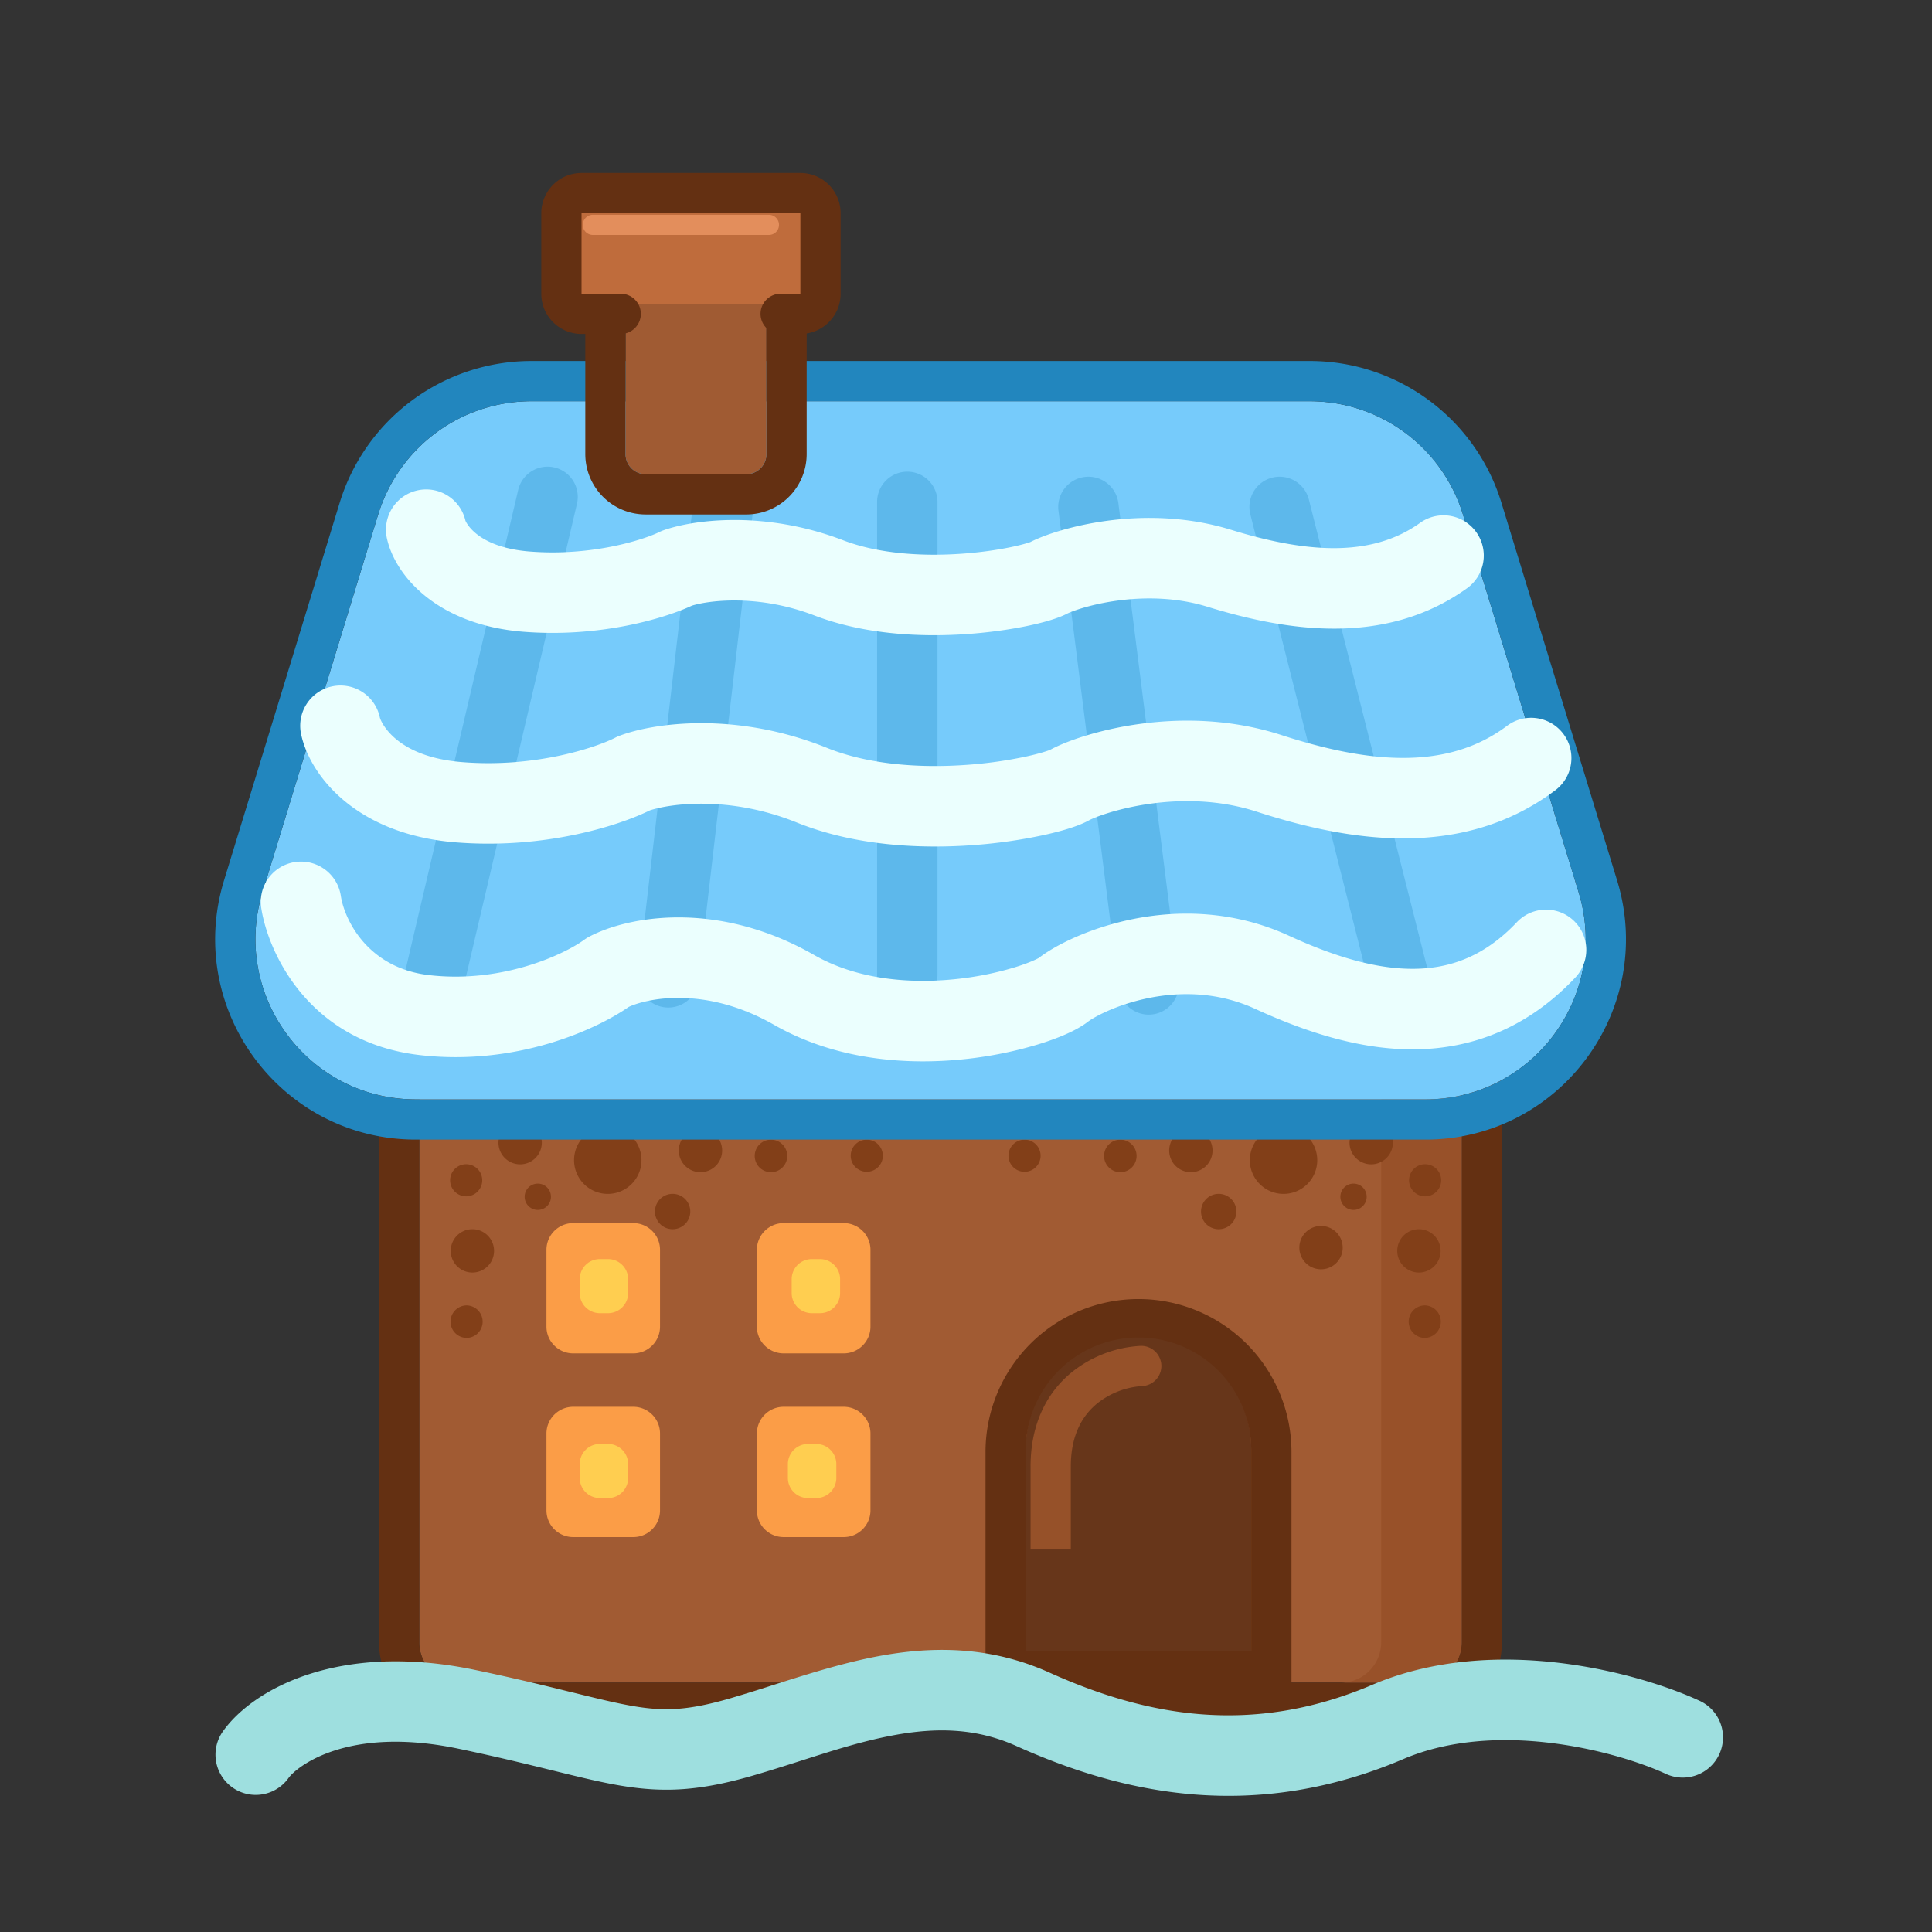
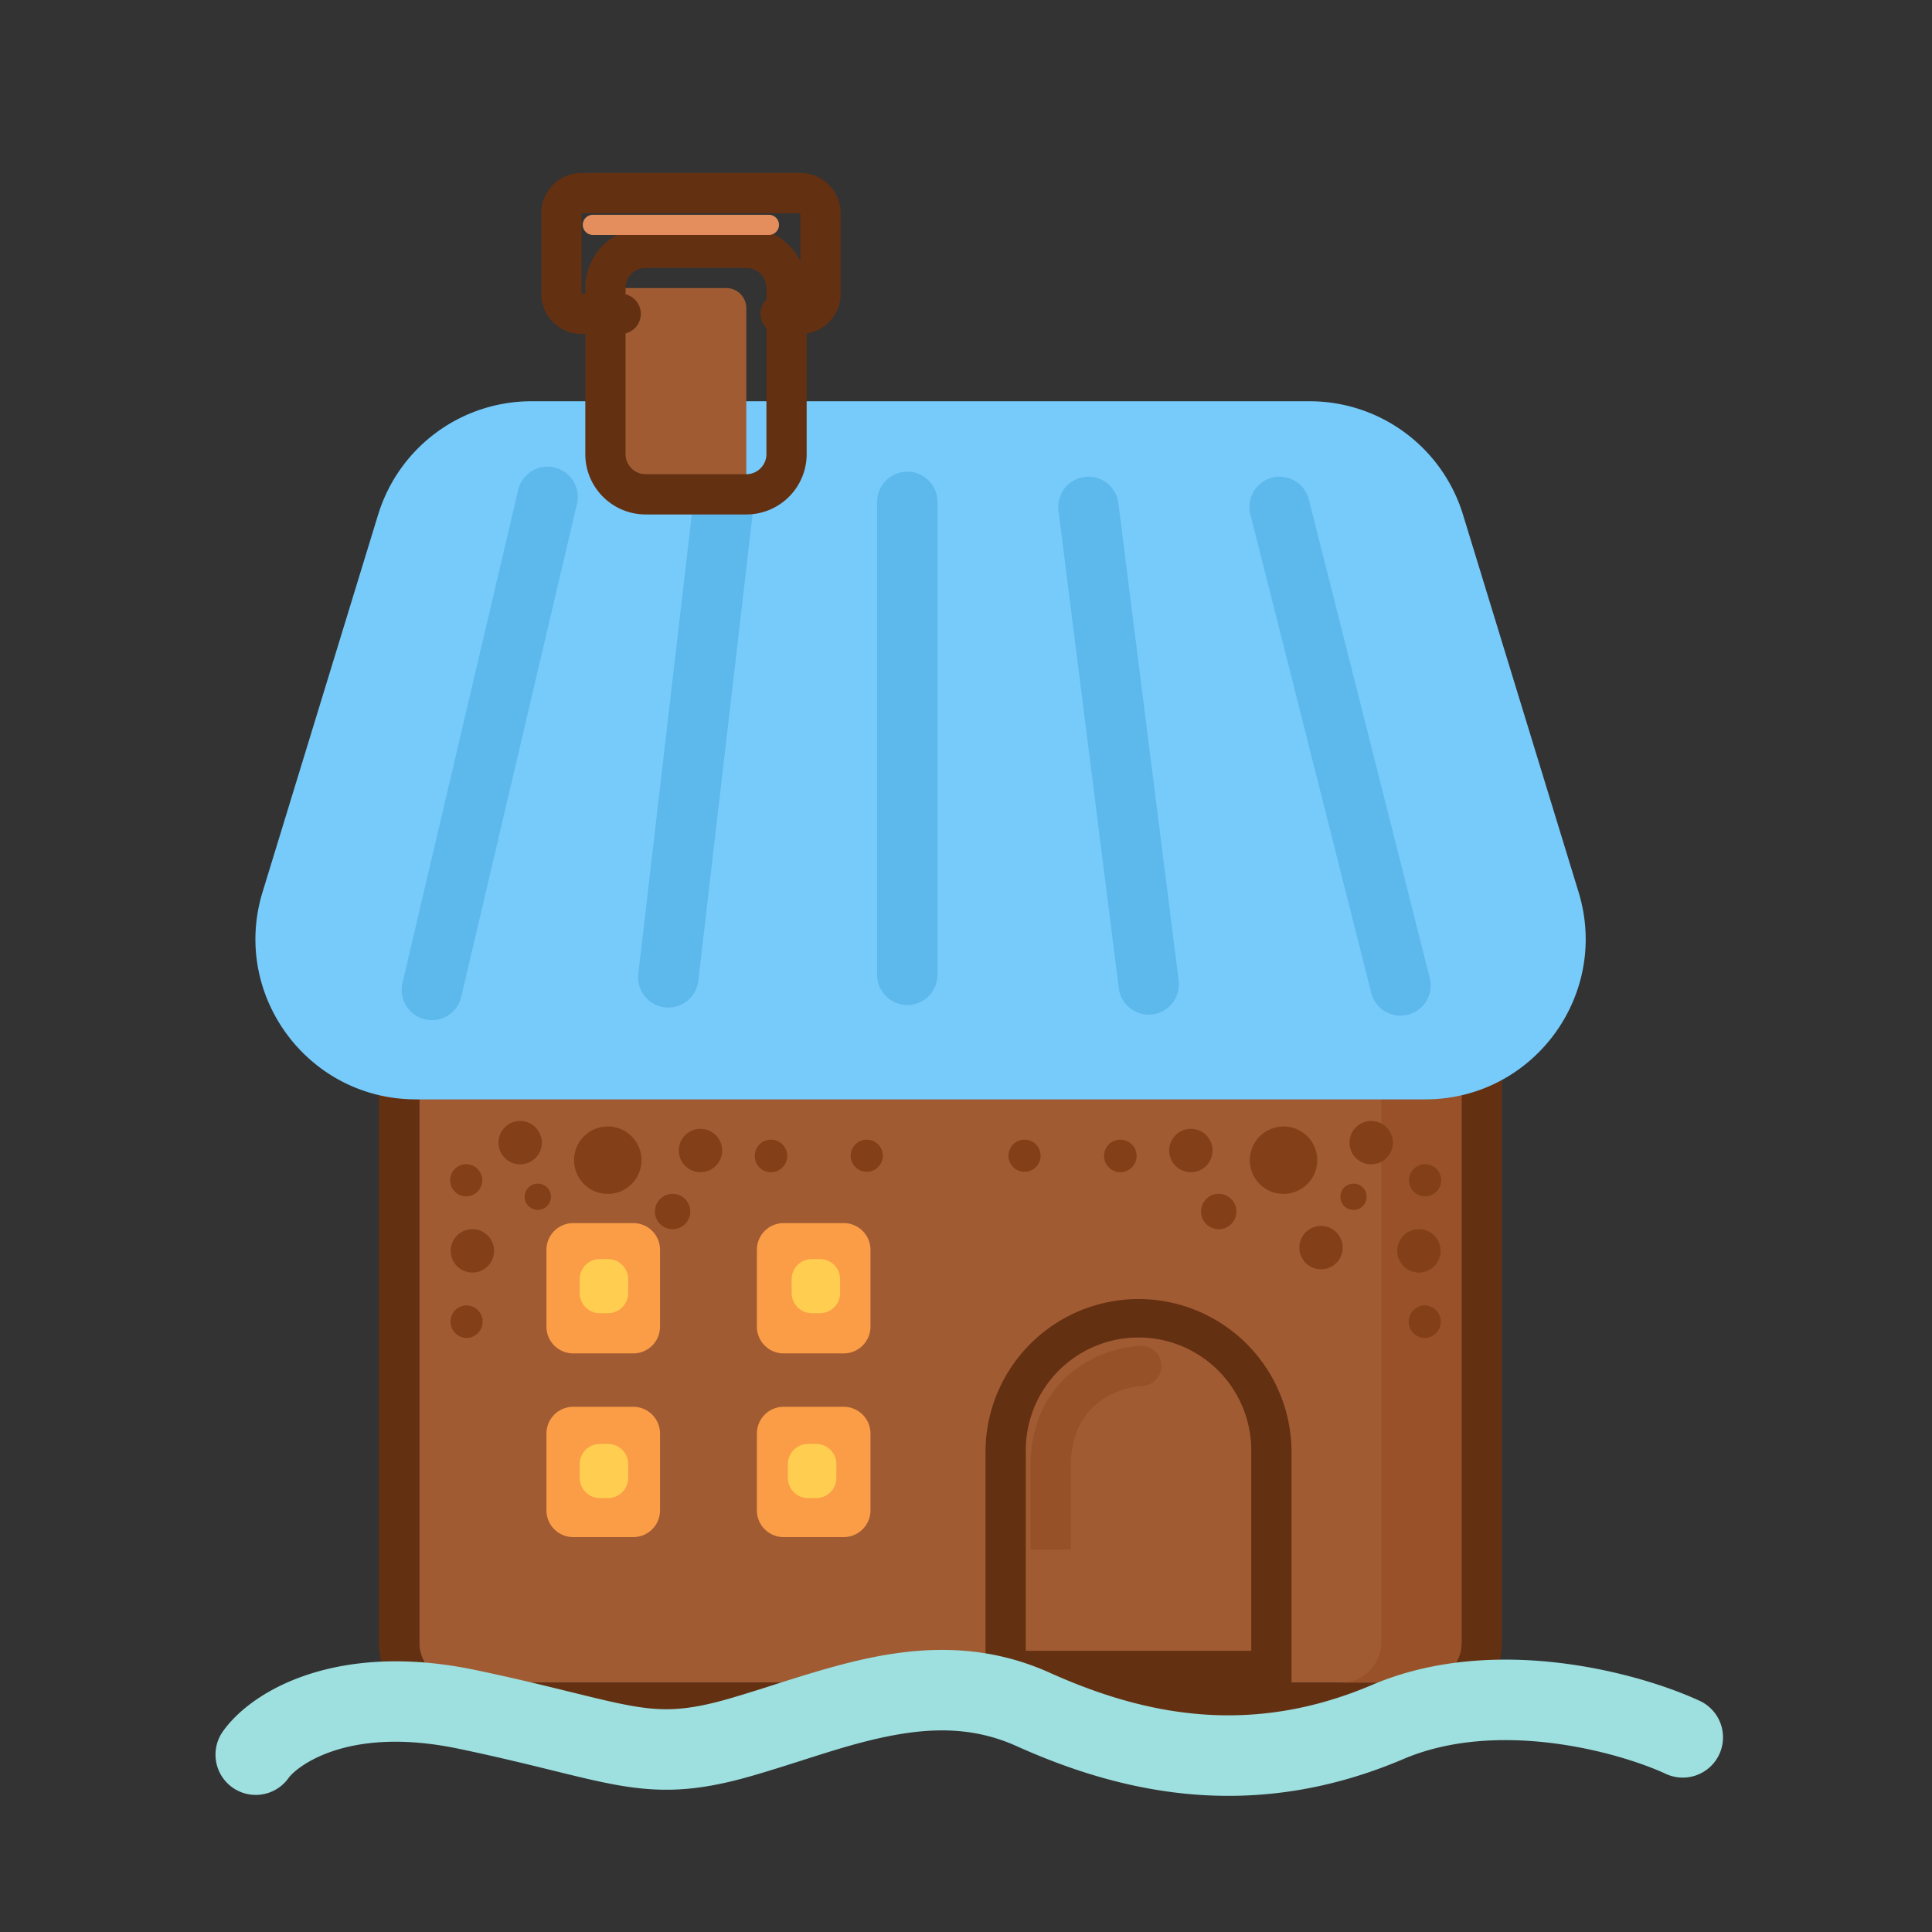
<svg xmlns="http://www.w3.org/2000/svg" t="1725758606085" class="icon" viewBox="0 0 1024 1024" version="1.1" p-id="20605" width="200" height="200">
  <rect x="0" y="0" width="1024" height="1024" fill="#333333" stroke="none" />
  <path d="M222.219 418.005a21.333 21.333 0 0 1 21.333-21.333H753.387a21.333 21.333 0 0 1 21.333 21.333v452.48a21.333 21.333 0 0 1-21.333 21.333H243.552a21.333 21.333 0 0 1-21.333-21.333v-452.48z" fill="#A15B33" p-id="20606" />
  <path d="M243.552 375.339H753.387a42.667 42.667 0 0 1 42.667 42.667v452.48a42.667 42.667 0 0 1-42.667 42.667H243.552a42.667 42.667 0 0 1-42.667-42.667v-452.48a42.667 42.667 0 0 1 42.667-42.667z m0 21.333a21.333 21.333 0 0 0-21.333 21.333v452.48a21.333 21.333 0 0 0 21.333 21.333H753.387a21.333 21.333 0 0 0 21.333-21.333v-452.48a21.333 21.333 0 0 0-21.333-21.333H243.552z" fill="#643012" p-id="20607" />
  <path d="M710.72 891.829h42.667a21.333 21.333 0 0 0 21.333-21.333v-452.48a21.333 21.333 0 0 0-21.333-21.333h-42.667a21.333 21.333 0 0 1 21.333 21.333v452.48a21.333 21.333 0 0 1-21.333 21.333z" fill="#985129" p-id="20608" />
  <path d="M542.72 604.053a8.512 8.512 0 1 1 0 17.013 8.512 8.512 0 0 1 0-17.013zM755.04 617.067a8.512 8.512 0 1 1 0 17.013 8.512 8.512 0 0 1 0-17.013zM630.827 598.315a11.488 11.488 0 1 1 0 22.965 11.488 11.488 0 0 1 0-22.965zM593.493 604.053a8.619 8.619 0 1 1 0 17.227 8.619 8.619 0 0 1 0-17.227zM680.171 597.056a17.867 17.867 0 1 1 0 35.733 17.867 17.867 0 0 1 0-35.733zM645.941 632.768a9.365 9.365 0 1 1 0 18.741 9.365 9.365 0 0 1 0-18.741zM726.763 594.144a11.488 11.488 0 1 1 0 22.976 11.488 11.488 0 0 1 0-22.976zM717.397 627.339a6.965 6.965 0 1 1 0 13.941 6.965 6.965 0 0 1 0-13.941zM752.064 651.499a11.488 11.488 0 1 1 0 22.976 11.488 11.488 0 0 1 0-22.976zM700.16 649.781a11.488 11.488 0 1 1 0.011 22.976 11.488 11.488 0 0 1 0-22.976zM754.944 691.893a8.619 8.619 0 1 1 0 17.237 8.619 8.619 0 0 1 0-17.227zM459.712 604.053a8.512 8.512 0 1 0 0 17.013 8.512 8.512 0 0 0 0-17.013zM247.392 617.067a8.512 8.512 0 1 0 0 17.013 8.512 8.512 0 0 0 0-17.013zM371.616 598.315a11.488 11.488 0 1 0 0 22.965 11.488 11.488 0 0 0 0-22.965zM408.939 604.053a8.619 8.619 0 1 0 0 17.227 8.619 8.619 0 0 0 0-17.227zM322.261 597.056a17.867 17.867 0 1 0 0 35.733 17.867 17.867 0 0 0 0-35.733zM356.501 632.768a9.365 9.365 0 1 0 0 18.731 9.365 9.365 0 0 0 0-18.731zM275.68 594.144a11.488 11.488 0 1 0 0 22.976 11.488 11.488 0 0 0 0-22.976zM285.045 627.339a6.965 6.965 0 1 0 0 13.941 6.965 6.965 0 0 0 0-13.941zM250.379 651.499a11.488 11.488 0 1 0 0 22.976 11.488 11.488 0 0 0 0-22.976zM302.272 649.781a11.488 11.488 0 1 0 0 22.976 11.488 11.488 0 0 0 0-22.976zM247.499 691.893a8.619 8.619 0 1 0 0 17.237 8.619 8.619 0 0 0 0-17.227z" fill="#823F18" p-id="20609" />
  <path d="M200.427 272.768a84.981 84.981 0 0 1 81.248-60.096h412.48a84.981 84.981 0 0 1 81.259 60.096l61.259 200.053c16.725 54.613-24.128 109.867-81.248 109.867H220.416c-57.131 0-97.984-55.253-81.259-109.867l61.259-200.053z" fill="#76CBFB" p-id="20610" />
-   <path d="M281.675 191.339h412.48c46.731 0 87.979 30.507 101.653 75.189l61.269 200.053c20.917 68.331-30.187 137.429-101.653 137.429H220.416c-71.467 0-122.581-69.099-101.653-137.429l61.259-200.053a106.315 106.315 0 0 1 101.653-75.189z m0 21.333a84.981 84.981 0 0 0-81.259 60.096l-61.259 200.053c-16.725 54.613 24.128 109.867 81.248 109.867h535.019c57.12 0 97.973-55.253 81.248-109.867l-61.259-200.053a84.981 84.981 0 0 0-81.248-60.096H281.675z" fill="#2286BE" p-id="20611" />
  <path d="M293.867 247.765a16 16 0 0 1 11.936 19.232l-61.333 261.333a16 16 0 0 1-31.157-7.307l61.333-261.333a16 16 0 0 1 19.232-11.925zM385.408 250.112a16 16 0 0 1 14.037 17.749l-29.333 252a16 16 0 1 1-31.787-3.701l29.333-252a16 16 0 0 1 17.749-14.048zM480.885 250.005a16 16 0 0 1 16 16v250.667a16 16 0 1 1-32 0v-250.667a16 16 0 0 1 16-16zM574.88 252.8a16 16 0 0 1 17.877 13.867l32 253.333a16 16 0 0 1-31.744 4.011l-32-253.333a16 16 0 0 1 13.867-17.877zM674.304 253.163a16 16 0 0 1 19.424 11.595l64 253.333a16 16 0 1 1-31.019 7.84l-64-253.333a16 16 0 0 1 11.595-19.435z" fill="#5DB8EB" p-id="20612" />
  <path d="M303.797 648.277c-7.819 0-14.165 6.336-14.165 14.155v40.725c0 7.819 6.347 14.165 14.165 14.165h31.861c7.829 0 14.165-6.347 14.165-14.165v-40.725c0-7.819-6.336-14.155-14.165-14.155h-31.861zM303.797 745.643c-7.819 0-14.165 6.347-14.165 14.165v40.715c0 7.829 6.347 14.165 14.165 14.165h31.861c7.829 0 14.165-6.336 14.165-14.165v-40.715c0-7.819-6.336-14.165-14.165-14.165h-31.861zM401.173 759.808c0-7.819 6.336-14.165 14.155-14.165h31.872c7.819 0 14.165 6.347 14.165 14.165v40.715c0 7.829-6.347 14.165-14.165 14.165h-31.872a14.165 14.165 0 0 1-14.165-14.165v-40.715zM415.328 648.277c-7.819 0-14.165 6.336-14.165 14.155v40.725c0 7.819 6.347 14.165 14.165 14.165h31.872c7.819 0 14.165-6.347 14.165-14.165v-40.725c0-7.819-6.347-14.155-14.165-14.155h-31.872z" fill="#FB9D47" p-id="20613" />
-   <path d="M543.68 768.672a59.755 59.755 0 1 1 119.499 0v106.304H543.68v-106.304z" fill="#67361A" p-id="20614" />
  <path d="M684.512 896.309H522.347V768.672a81.088 81.088 0 0 1 162.165 0v127.637zM603.435 708.907a59.755 59.755 0 0 0-59.755 59.755v106.304h119.499v-106.304a59.755 59.755 0 0 0-59.744-59.755z" fill="#643012" p-id="20615" />
  <path d="M615.541 723.563a10.667 10.667 0 0 1-10.208 11.093 42.549 42.549 0 0 0-23.723 9.152c-7.467 6.059-14.059 16.171-14.059 33.536v43.925h-21.333v-43.925c0-23.701 9.419-39.936 21.941-50.101a63.84 63.84 0 0 1 36.277-13.888 10.667 10.667 0 0 1 11.104 10.208z" fill="#965129" p-id="20616" />
-   <path d="M156.395 456.907a21.333 21.333 0 0 1 24.256 17.941c1.792 11.968 13.685 38.133 46.699 41.973 39.509 4.587 72.373-11.435 82.251-18.688 0.832-0.597 1.707-1.152 2.613-1.632 20.373-10.816 67.797-19.755 119.253 9.653 22.699 12.971 50.347 15.381 75.04 12.8a168.171 168.171 0 0 0 31.307-6.24c7.712-2.368 11.563-4.341 12.448-4.8 0.181-0.085 0.235-0.107 0.192-0.075 9.035-7.029 27.563-16.213 50.24-20.747 23.221-4.651 52.693-4.8 82.432 8.853 23.541 10.827 45.867 17.707 66.123 17.557 19.243-0.128 37.6-6.539 54.773-24.779a21.333 21.333 0 0 1 31.072 29.237c-25.504 27.093-55.147 38.005-85.568 38.208-29.408 0.203-58.421-9.6-84.213-21.44-19.584-9.003-39.456-9.163-56.245-5.803-17.301 3.456-29.44 10.272-32.416 12.587-6.272 4.875-16.405 8.949-26.315 11.989a210.795 210.795 0 0 1-39.403 7.893c-29.643 3.093-67.328 0.832-100.629-18.197-36.693-20.971-67.573-13.909-77.056-9.525-17.813 12.384-60.181 31.413-110.827 25.525-58.72-6.827-80.427-54.443-83.968-78.027a21.333 21.333 0 0 1 17.931-24.267zM221.237 259.925a21.333 21.333 0 0 1 25.483 16.16c-0.021-0.075 0-0.043 0.064 0.096 0.704 1.419 6.912 14.016 34.133 16.139 33.344 2.603 60.693-6.485 68.416-10.283 0.736-0.363 1.483-0.683 2.251-0.96 16.149-5.739 53.781-10.635 95.36 5.291 18.773 7.189 41.941 8.576 62.613 7.125 10.133-0.704 19.168-2.059 26.059-3.477 5.941-1.227 9.12-2.261 10.069-2.571 0.288-0.096 0.373-0.128 0.277-0.075 7.648-3.979 22.699-8.917 40.779-11.349 18.453-2.475 41.856-2.581 65.739 4.768 39.381 12.128 73.973 15.008 100.032-3.552a21.333 21.333 0 1 1 24.747 34.752c-43.627 31.072-96.139 22.272-137.333 9.579-16.405-5.045-33.291-5.163-47.509-3.253-14.581 1.952-24.576 5.771-26.731 6.891-5.333 2.773-13.579 4.971-21.461 6.603-8.725 1.792-19.637 3.413-31.68 4.245-23.712 1.664-53.899 0.491-80.853-9.835-30.432-11.659-56.725-7.787-64.939-5.227-14.869 6.912-48.907 17.003-89.152 13.867-45.163-3.52-67.947-29.067-72.512-49.451a21.333 21.333 0 0 1 16.149-25.483zM176.021 363.808a21.333 21.333 0 0 1 25.301 16.427c0.395 1.867 7.904 20.779 43.349 23.68 39.52 3.253 72-8.053 81.515-12.981 0.747-0.384 1.525-0.736 2.325-1.024 18.325-6.88 61.76-12.907 109.813 6.485 22.517 9.088 50.069 10.773 74.443 8.971a227.456 227.456 0 0 0 30.848-4.341c8.224-1.781 12.213-3.285 12.8-3.52a0.619 0.619 0 0 1 0.075-0.021c8.555-4.693 25.835-10.72 46.816-13.675 21.355-3.019 48.373-3.136 75.861 5.781 46.187 14.976 87.787 18.976 119.584-4.875a21.333 21.333 0 1 1 25.6 34.133c-49.813 37.355-110.187 26.944-158.347 11.328-19.691-6.389-39.84-6.507-56.736-4.128-17.28 2.453-29.312 7.221-32.235 8.832-5.824 3.2-15.136 5.845-24.373 7.84a269.867 269.867 0 0 1-36.768 5.205c-27.584 2.027-62.507 0.555-93.536-11.957-36.427-14.699-67.925-9.781-77.941-6.443-16.853 8.309-56.384 20.768-103.232 16.917-52.267-4.288-76.896-35.189-81.6-57.333a21.333 21.333 0 0 1 16.437-25.301z" fill="#EBFFFE" p-id="20617" />
  <path d="M425.376 932.96c-8.427 2.688-17.173 5.483-26.56 8.213-28.053 8.107-46.965 9.131-70.165 5.205-10.603-1.803-22.08-4.629-35.157-7.851l-0.576-0.139c-13.525-3.328-29.461-7.253-49.739-11.499-59.893-12.565-86.485 10.187-90.229 15.467a21.333 21.333 0 1 1-34.795-24.693c15.808-22.283 61.397-47.712 133.781-32.533 21.024 4.405 37.568 8.48 51.115 11.819h0.064c13.771 3.403 23.776 5.845 32.672 7.36 16.139 2.731 28.555 2.421 51.168-4.128a901.813 901.813 0 0 0 22.208-6.869c17.867-5.696 37.376-11.904 56.107-15.435 28.384-5.344 59.147-5.675 91.04 8.672 50.027 22.507 106.187 34.048 170.88 6.507 33.429-14.251 69.547-15.317 100.053-11.595 30.549 3.733 57.28 12.491 73.227 19.84a21.333 21.333 0 1 1-17.835 38.752c-12.053-5.547-34.517-13.056-60.565-16.235-26.101-3.189-53.984-1.813-78.155 8.48-79.307 33.781-148.48 18.656-205.12-6.827-21.44-9.664-42.667-9.984-65.632-5.664-16.16 3.04-31.339 7.893-47.787 13.152z" fill="#9EDFDF" p-id="20618" />
-   <path d="M331.552 152.672a10.667 10.667 0 0 1 10.667-10.667h53.333a10.667 10.667 0 0 1 10.667 10.667v88a10.667 10.667 0 0 1-10.667 10.667h-53.333a10.667 10.667 0 0 1-10.667-10.667v-88z" fill="#A05B33" p-id="20619" />
+   <path d="M331.552 152.672h53.333a10.667 10.667 0 0 1 10.667 10.667v88a10.667 10.667 0 0 1-10.667 10.667h-53.333a10.667 10.667 0 0 1-10.667-10.667v-88z" fill="#A05B33" p-id="20619" />
  <path d="M342.219 120.672h53.333a32 32 0 0 1 32 32v88a32 32 0 0 1-32 32h-53.333a32 32 0 0 1-32-32v-88a32 32 0 0 1 32-32z m0 21.333a10.667 10.667 0 0 0-10.667 10.667v88a10.667 10.667 0 0 0 10.667 10.667h53.333a10.667 10.667 0 0 0 10.667-10.667v-88a10.667 10.667 0 0 0-10.667-10.667h-53.333z" fill="#643012" p-id="20620" />
-   <path d="M302.891 107.68H429.547v53.333H302.891v-53.333z" fill="#BF6C3C" p-id="20621" />
  <path d="M286.891 113.013a21.333 21.333 0 0 1 21.333-21.333H424.213a21.333 21.333 0 0 1 21.333 21.333v42.667a21.333 21.333 0 0 1-21.333 21.333h-10.347a10.667 10.667 0 1 1 0-21.333h10.347v-42.667H308.224v42.667h20.661a10.667 10.667 0 1 1 0 21.333h-20.661a21.333 21.333 0 0 1-21.333-21.333v-42.667z" fill="#643012" p-id="20622" />
  <path d="M308.885 119.179a5.333 5.333 0 0 1 5.333-5.333h93.333a5.333 5.333 0 1 1 0 10.667h-93.333a5.333 5.333 0 0 1-5.333-5.333z" fill="#E38E5C" p-id="20623" />
  <path d="M307.264 678.005a10.667 10.667 0 0 1 10.667-10.667h4.331a10.667 10.667 0 0 1 10.667 10.667v7.339a10.667 10.667 0 0 1-10.667 10.667h-4.331a10.667 10.667 0 0 1-10.667-10.667v-7.339zM419.605 678.005a10.667 10.667 0 0 1 10.667-10.667h4.331a10.667 10.667 0 0 1 10.667 10.667v7.339a10.667 10.667 0 0 1-10.667 10.667h-4.331a10.667 10.667 0 0 1-10.667-10.667v-7.339zM417.6 776a10.667 10.667 0 0 1 10.667-10.667h4.341a10.667 10.667 0 0 1 10.667 10.667v7.339a10.667 10.667 0 0 1-10.667 10.667h-4.341a10.667 10.667 0 0 1-10.667-10.667v-7.328zM307.264 776a10.667 10.667 0 0 1 10.667-10.667h4.331a10.667 10.667 0 0 1 10.667 10.667v7.339a10.667 10.667 0 0 1-10.667 10.667h-4.331a10.667 10.667 0 0 1-10.667-10.667v-7.328z" fill="#FFCE50" p-id="20624" />
</svg>